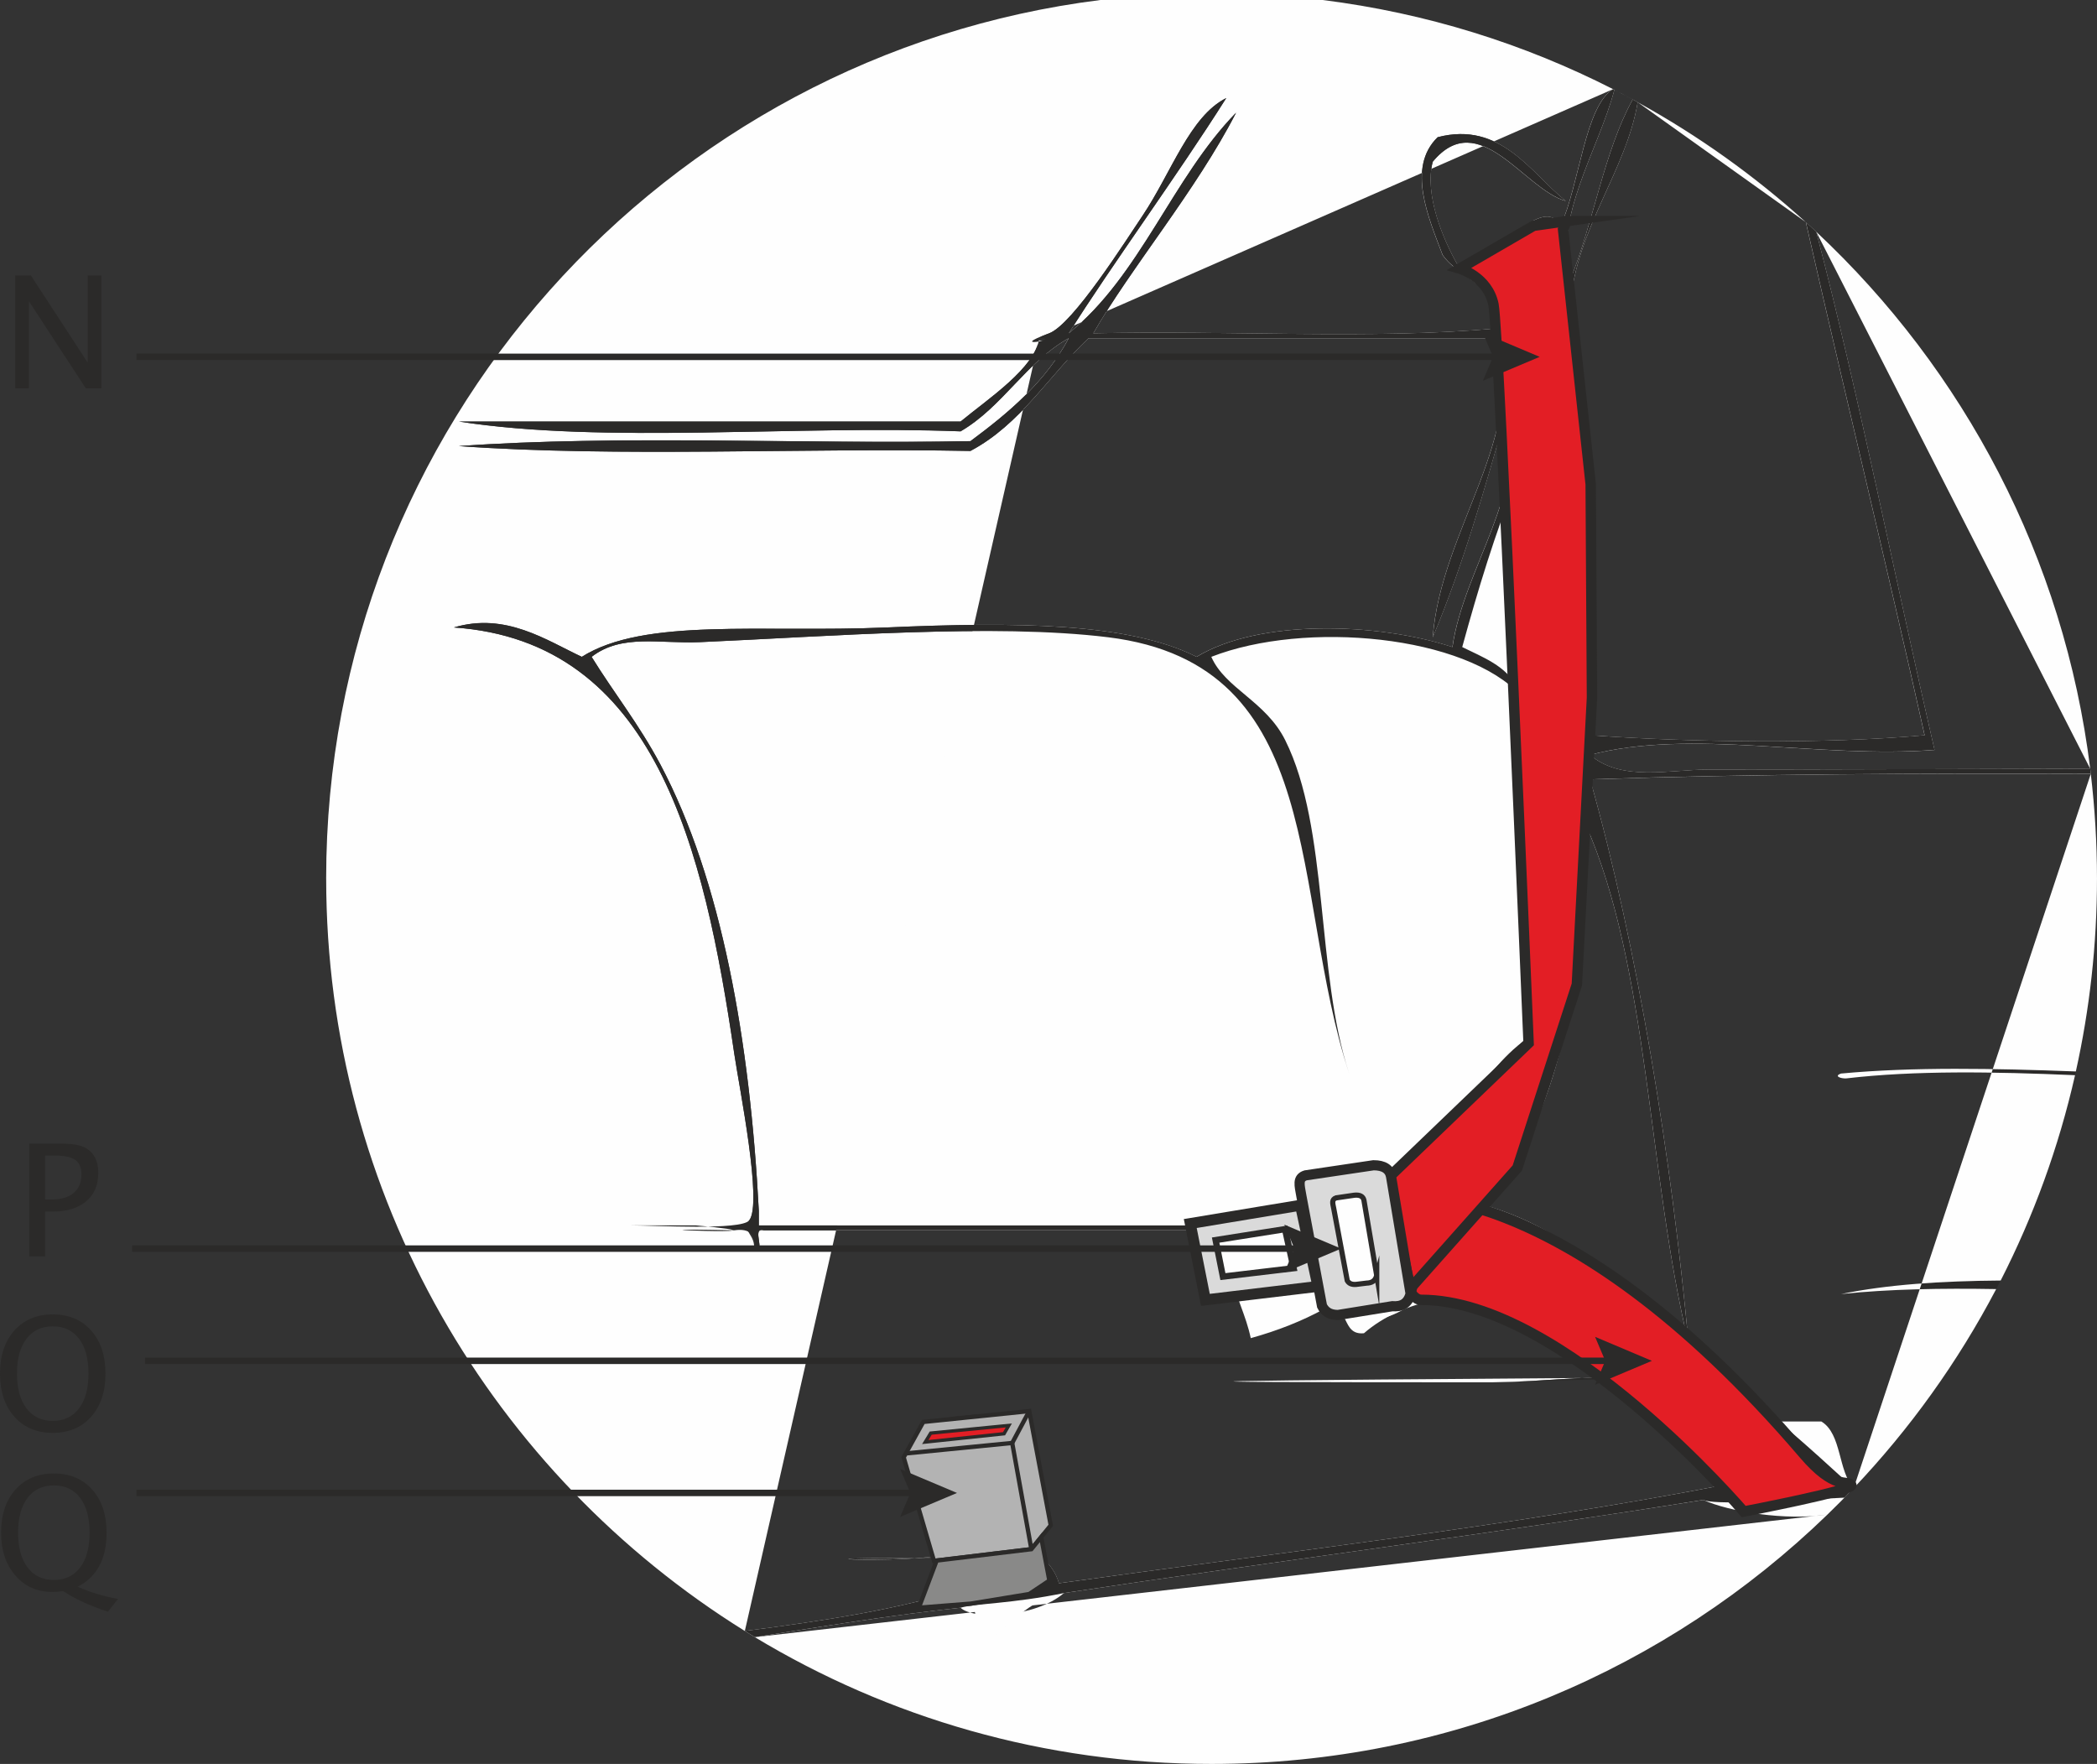
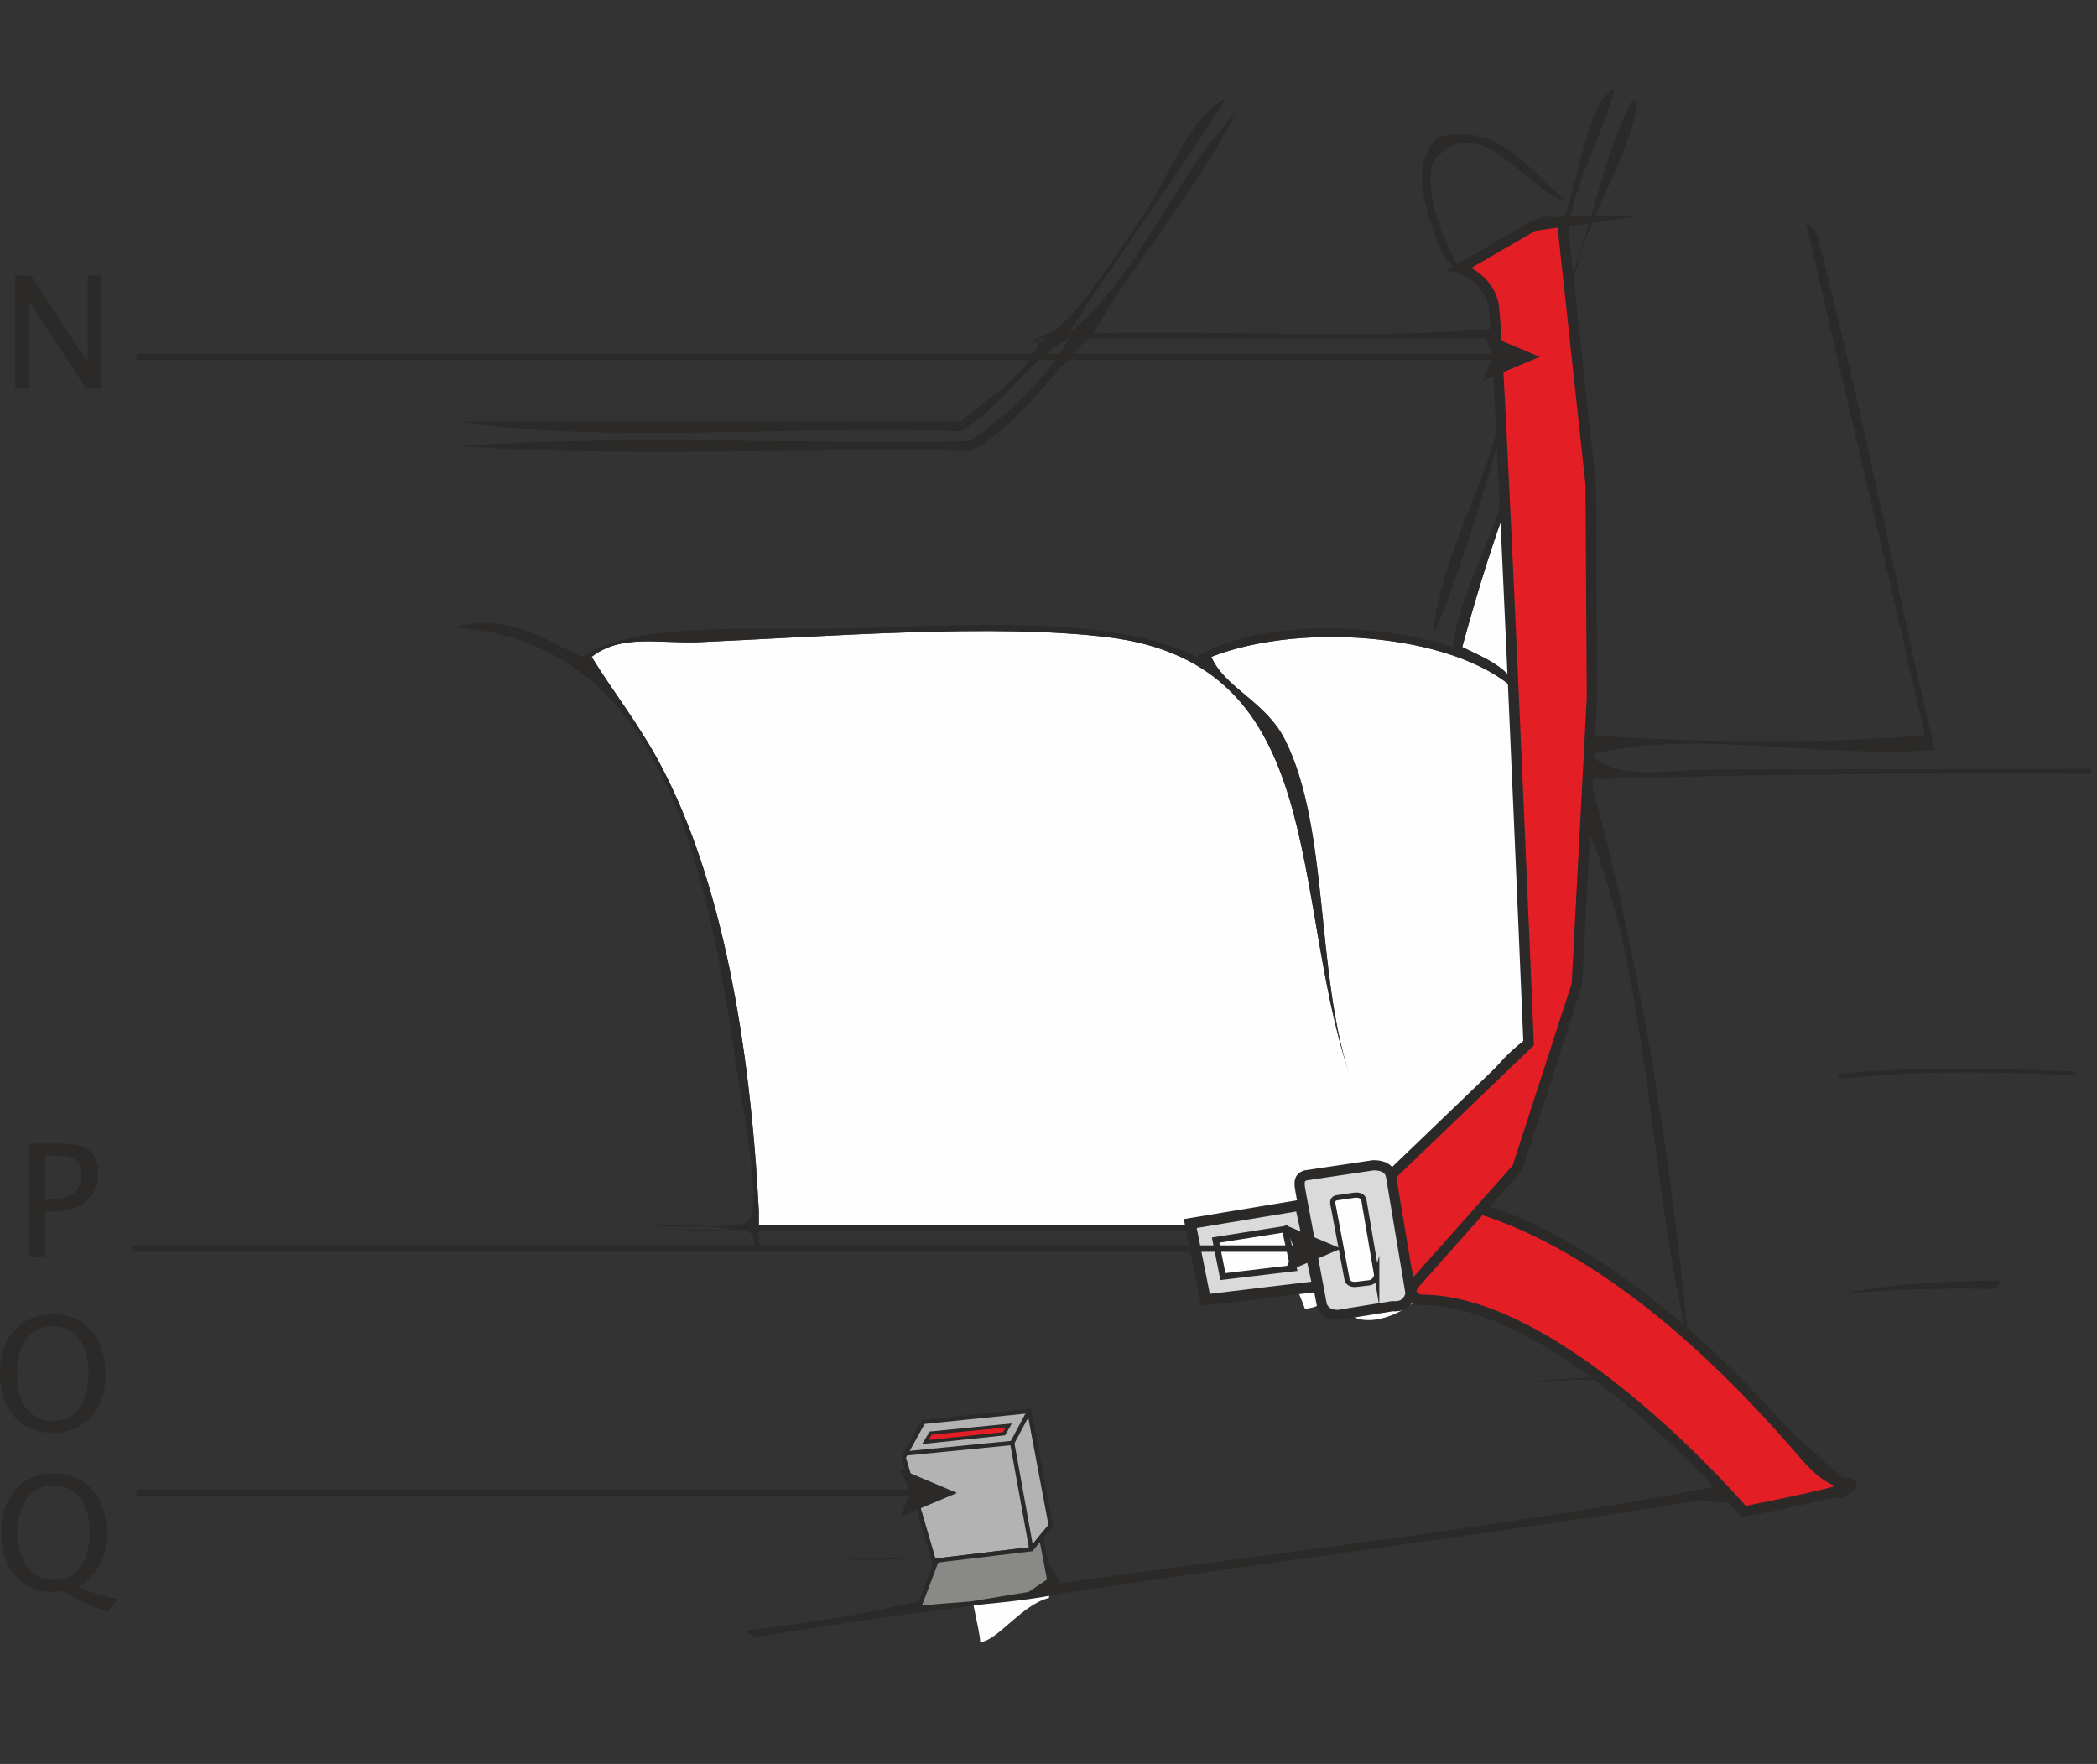
<svg xmlns="http://www.w3.org/2000/svg" xml:space="preserve" width="47.651mm" height="40.083mm" version="1.1" style="shape-rendering:geometricPrecision; text-rendering:geometricPrecision; image-rendering:optimizeQuality; fill-rule:evenodd; clip-rule:evenodd" viewBox="0 0 898.9 756.12">
  <rect x="0" y="0" width="898.9" height="756.12" fill="#333333" stroke="none" />
  <defs>
    <style type="text/css">
   
    .str5 {stroke:#2B2A29;stroke-width:4.36;stroke-miterlimit:22.926}
    .str0 {stroke:#2B2A29;stroke-width:4.47;stroke-miterlimit:22.926}
    .str6 {stroke:#2B2A29;stroke-width:2.22;stroke-miterlimit:22.926}
    .str4 {stroke:#2B2A29;stroke-width:2.7;stroke-miterlimit:22.926}
    .str3 {stroke:#2B2A29;stroke-width:4.68;stroke-miterlimit:22.926}
    .str7 {stroke:#2B2A29;stroke-width:2.77;stroke-miterlimit:22.926}
    .str1 {stroke:#2B2A29;stroke-width:1.85;stroke-miterlimit:22.926}
    .str2 {stroke:#2B2A29;stroke-width:1.44;stroke-miterlimit:22.926}
    .fil4 {fill:none}
    .fil7 {fill:none;fill-rule:nonzero}
    .fil1 {fill:#FEFEFE}
    .fil5 {fill:#B3B3B3}
    .fil2 {fill:#2B2A29}
    .fil3 {fill:#E31E25}
    .fil9 {fill:#FEFEFE;fill-rule:nonzero}
    .fil8 {fill:#DADADA;fill-rule:nonzero}
    .fil6 {fill:#898988;fill-rule:nonzero}
    .fil0 {fill:#2B2A29;fill-rule:nonzero}
   
  </style>
  </defs>
  <g id="Слой_x0020_1">
    <polygon class="fil0" points="6.53,166.45 6.53,118.1 13.26,118.1 37.6,155.45 37.6,118.1 43.48,118.1 43.48,166.45 36.78,166.45 12.4,129.11 12.4,166.45 " />
    <path class="fil0" d="M12.55 538.57l0 -48.35 13.17 0c3.79,0 6.71,0.3 8.78,0.93 2.05,0.63 3.74,1.71 5.05,3.28 1.73,2.07 2.58,4.88 2.58,8.46 0,5.14 -1.74,9.16 -5.22,12.08 -3.49,2.92 -8.33,4.38 -14.53,4.38l-3.04 0 0 19.21 -6.79 0zm6.79 -24.41l2.79 0c4.08,0 7.23,-0.93 9.45,-2.81 2.22,-1.88 3.32,-4.53 3.32,-7.97 0,-2.88 -0.87,-4.95 -2.62,-6.18 -1.76,-1.23 -4.67,-1.86 -8.71,-1.86l-4.23 0 0 18.82z" />
    <path class="fil0" d="M22.61 614.2c-6.85,0 -12.33,-2.31 -16.45,-6.92 -4.12,-4.61 -6.16,-10.75 -6.16,-18.48 0,-7.7 2.05,-13.87 6.16,-18.47 4.12,-4.61 9.6,-6.9 16.45,-6.9 6.87,0 12.35,2.29 16.46,6.9 4.1,4.61 6.15,10.77 6.15,18.47 0,7.72 -2.05,13.87 -6.15,18.48 -4.12,4.61 -9.6,6.92 -16.46,6.92zm0 -5.14c4.82,0 8.57,-1.78 11.29,-5.37 2.69,-3.59 4.04,-8.55 4.04,-14.95 0,-6.33 -1.35,-11.29 -4.04,-14.85 -2.71,-3.57 -6.47,-5.35 -11.29,-5.35 -4.82,0 -8.57,1.78 -11.27,5.35 -2.71,3.57 -4.06,8.52 -4.06,14.85 0,6.39 1.35,11.36 4.06,14.95 2.69,3.58 6.45,5.37 11.27,5.37z" />
    <path class="fil0" d="M46.24 690.85c-7.61,-2.47 -13.96,-5.39 -19.1,-8.78 -2.05,0.21 -3.62,0.32 -4.74,0.32 -6.49,0 -11.76,-2.35 -15.82,-7.06 -4.08,-4.7 -6.11,-10.81 -6.11,-18.34 0,-7.7 2.05,-13.87 6.16,-18.47 4.12,-4.61 9.6,-6.9 16.45,-6.9 6.89,0 12.37,2.31 16.46,6.92 4.1,4.61 6.15,10.79 6.15,18.55 0,11.11 -4.13,18.82 -12.39,23.08 5.56,2.45 11.32,4.17 17.3,5.22l-4.36 5.46zm-23.16 -13.6c4.82,0 8.57,-1.78 11.29,-5.37 2.69,-3.57 4.04,-8.54 4.04,-14.89 0,-6.37 -1.35,-11.34 -4.04,-14.91 -2.71,-3.57 -6.47,-5.35 -11.29,-5.35 -4.82,0 -8.57,1.78 -11.27,5.35 -2.71,3.57 -4.06,8.52 -4.06,14.85 0,6.39 1.35,11.36 4.06,14.95 2.69,3.58 6.45,5.37 11.27,5.37z" />
    <path class="fil1" d="M612.08 548.4c-0.17,-9.83 -4.84,2.47 -8.49,2.11 -2.2,-16.08 -15.04,-30.17 -10.55,-46.22 -15.77,2.44 -31.02,5.4 -33.69,20.99 11.28,3.53 9.14,-6.3 16.86,-6.3 7.56,-1.21 6.4,6.22 6.3,12.6 -10.41,2.75 -10.33,-5.08 -18.99,-4.19 -7.71,0.01 -3.06,12.34 -12.6,10.51 1.69,8.82 5.73,15.27 8.44,23.09 5.94,-0.32 8.75,-3.83 14.73,-4.17 5.81,19.96 39.23,2.22 37.99,-8.41z" />
    <path class="fil2" d="M789.19 554.69c20.58,-2.14 43.09,-2.54 66.5,-2.13 0.64,-1.22 1.29,-2.44 1.92,-3.67 -25.22,0.19 -48.65,1.7 -68.42,5.8z" />
    <path class="fil1" d="M550.91 525.27c6.65,-21.06 27.23,-16.42 44.28,-23.1 25.71,-10.1 38.63,-42.44 59.04,-56.74 1.15,-50.89 -3.69,-95.74 -2.12,-147.07 -23.72,-26.15 -92.63,-32.54 -132.88,-16.8 5.94,13.58 23.34,18.99 31.68,35.72 18.82,37.74 13.06,99.41 27.4,142.88 -25.56,-77.83 -8.75,-175.39 -103.31,-186.99 -48.69,-6 -120.05,-0.33 -175.02,2.09 -17.14,0.76 -33.49,-3.69 -46.38,6.31 9.57,15.5 20.16,28.62 29.54,46.23 26.11,49.3 38.36,118.45 42.14,191.18l0 6.3 225.65 0z" />
    <path class="fil2" d="M889.83 459.27c-35.18,-1.33 -69.7,-2 -100.65,0.89 -3.24,1.09 -0.13,2.18 2.13,2.1 29.4,-3.46 63.25,-2.89 98.17,-1.39l0.35 -1.59z" />
    <path class="fil1" d="M650.01 294.17c4.49,-25.51 -2.71,-57.54 0,-88.27 -9.04,22.49 -16.43,46.7 -23.21,71.45 8.92,4.43 18.65,8.03 23.21,16.82z" />
    <g>
-       <path class="fil1" d="M139.82 376.55c0,136.2 71.73,255.61 179.46,322.58 1.42,0.88 2.84,1.77 4.28,2.64 57.17,34.49 124.16,54.35 195.79,54.35l0 0c102.62,0 195.72,-40.74 264.02,-106.91 3.82,-3.7 7.57,-7.47 11.23,-11.32 24.08,-25.37 44.69,-54.06 61.08,-85.32 -23.4,-0.41 -45.91,-0.02 -66.49,2.13 19.77,-4.1 43.2,-5.61 68.42,-5.8 14.07,-27.56 24.86,-57.08 31.88,-88.02 -34.92,-1.5 -68.78,-2.07 -98.18,1.39 -2.26,0.09 -5.36,-1.01 -2.12,-2.1 30.95,-2.89 65.47,-2.21 100.64,-0.89 5.92,-26.63 9.06,-54.3 9.06,-82.72l0 0c0,-15.18 -0.92,-30.14 -2.65,-44.86 -0.08,-0.72 -0.16,-1.45 -0.25,-2.17 -11.18,-90.43 -54.18,-171 -117.45,-230.18 -1.48,-1.38 -2.96,-2.77 -4.46,-4.13 -21.86,-19.8 -46.04,-37.08 -72.08,-51.41 -0.71,-0.39 -1.41,-0.79 -2.13,-1.18 -2.61,-1.41 -5.23,-2.79 -7.87,-4.15l-0.54 -0.27c-38.19,-19.47 -80.12,-32.65 -124.42,-38.21l-95.39 0c-187.09,23.46 -331.84,183.1 -331.84,376.55l0 0zm311.44 -233.02c23.93,0 -20.42,6.28 -1.56,-0.65 10.2,-3.75 33.15,-40.19 40.07,-50.44 12.37,-18.46 20.24,-42.6 35.87,-50.4 -21.18,33.53 -49.1,71.51 -67.52,100.85 30.7,-24.72 44.34,-66.51 71.73,-94.58 -17.14,33.41 -45.41,66.86 -61.2,94.58 56.99,-1.41 119.5,2.78 172.94,-2.11 0.98,-19.18 -15.76,-20.77 -23.22,-31.5 -6,-15.88 -15.53,-37.41 -2.12,-50.46 27.16,-7.08 40.02,15.45 54.9,27.32 -17.67,-4.8 -37.11,-40.8 -57,-16.82 -3.67,13.92 4.35,33.21 10.61,44.14 17.54,-2.47 36.12,-30.65 44.26,-16.8 8.01,-17.47 10.38,-51.24 22.44,-58.45l-240.21 105.31zm240.75 -105.04c-6.68,25.6 -26.39,55.01 -18.81,81.27 9.96,-24.67 14.37,-54.81 26.68,-77.13l-7.87 -4.15zm9.99 5.32c-4.79,29.13 -26.27,54.29 -28.81,86.46 -1.9,25.38 7.13,56.41 8.42,86.16 1.46,32.36 -1.01,64.15 0,98.75 43.37,3.05 100.21,3.85 143.39,0 -16.48,-73.77 -34.18,-146.39 -50.92,-219.96l-72.08 -51.41zm76.55 55.54c18.78,72.17 33.64,148.21 50.71,222.12 -49.56,3.83 -104.51,-9.3 -147.64,2.13 13.41,11.62 34.21,6.29 50.63,6.29 52.94,0 108.51,-0.28 163.75,-0.36l-117.45 -230.18zm117.7 232.35c-72.55,-0.22 -144.64,0.04 -214.63,2.38 20.54,72.68 34.88,162.75 42.2,241.65 -17.44,-71.62 -16.85,-161.09 -44.29,-222.72 0.09,68.69 -11.88,125.42 -42.15,163.88 31.37,9.38 53.35,28.08 67.46,54.61 25.16,5.08 37.62,22.73 52.76,37.83l23.15 0c8.83,5.35 7.05,21.22 13.86,28.55l101.64 -306.19zm-112.87 317.51c-17.89,2.77 -42.25,-1.24 -53.25,-6.26 -90.13,14.46 -183.15,26.21 -274.08,39.93 -12.47,10.73 -39.01,11.55 -44.29,6.28 -29.2,3.09 -58.75,7.96 -88.2,12.61l459.82 -52.56zm-464.1 49.92c33.71,-4.29 66.4,-9.33 94.56,-18.34 0.05,-4.96 -3.64,-6.2 -2.08,-12.61 -104.75,-1.42 -6.76,3.87 0,-4.2 8.88,-10.61 37.28,-2.87 42.15,14.7 95.6,-13.3 193.4,-24.42 284.64,-42.04 -5.85,-17.73 -8.87,-38.97 -23.16,-44.11 -14.73,-5.29 -52.24,0 -75.93,0 -180.22,0 -130.04,-0.69 75.93,-2.12 -23.35,-34.15 -96.14,-48.87 -130.72,-18.91 -10.18,1.01 -5.42,-12.82 -16.88,-10.51 -9.55,5.24 -20.1,9.41 -31.64,12.61 -2.07,-9.81 -6.36,-17.48 -8.49,-27.3 6.13,-9.38 25.93,-5.04 27.47,-18.91l-227.73 0c-5.73,-1.5 1.5,9.9 -4.23,8.4 0.99,-6.57 -5.67,-8.31 -2.07,-12.62 5.9,-7.11 -4.23,-56.94 -6.36,-71.44 -12.92,-88.08 -33.68,-176.83 -120.2,-182.77 22.17,-6.64 39.75,5.54 54.83,12.59 26.85,-16.92 76.93,-10.27 130.73,-12.59 55.03,-2.42 103.67,-2.13 132.82,12.59 26.8,-16.25 77.47,-14.75 109.66,-4.19 4.88,-33.87 32.4,-66.96 23.21,-100.88 -9.4,33.35 -18.94,66.6 -31.64,96.69 3.56,-46.05 40.21,-86.11 27.44,-128.18l-174.98 0c-17.05,15.96 -29.07,36.91 -50.63,48.31 -72.42,-1.39 -150.42,2.81 -219.31,-2.08 68.9,-4.9 146.86,-0.76 219.31,-2.12 16.51,-12.25 32.12,-25.37 42.14,-44.11 -18.45,10.28 -28.2,29.31 -46.36,39.91 -70.95,-2.73 -152.31,5.49 -215.09,-4.2l215.09 0c11.91,-9.84 31.86,-22.89 33.73,-35.71l-126.21 554.15z" />
-     </g>
+       </g>
    <path class="fil1" d="M420.14 703.89c7.38,-0.43 17.71,-16 29.55,-18.93 0.55,-11.1 -4.57,-27.56 -2.07,-33.61 -2,-2.76 -35.6,15.93 -31.64,-6.32 -3.91,-5.09 -1.44,13.88 -2.14,18.94 13.31,2.72 16.82,-4.28 27.42,-4.23 3.11,1.78 4.5,5.31 4.23,10.51 -0.39,1.71 -2.1,2.09 -2.1,4.19 -13.93,2.65 -11.94,-10.53 -27.41,-6.29 -1.57,13.5 4.31,30.61 4.16,35.72z" />
    <path class="fil2" d="M626.8 277.35c6.78,-24.75 14.17,-48.96 23.21,-71.45 -2.71,30.74 4.5,62.77 0,88.28 -4.56,-8.79 -14.27,-12.4 -23.21,-16.82zm-307.53 421.78c1.42,0.89 2.85,1.77 4.29,2.64 29.45,-4.65 59,-9.52 88.2,-12.61 5.96,-1.79 22.28,-1.76 44.29,-6.28 90.92,-13.72 183.94,-25.47 274.07,-39.94 4.75,2.17 29.11,0.58 60.52,-0.96 1.32,-1.35 2.64,-2.69 3.94,-4.06 -10.64,-9.58 -65.41,-61.51 -89.74,-66.43 -14.12,-26.54 -36.09,-45.24 -67.46,-54.61 30.27,-38.46 42.25,-95.19 42.15,-163.88 27.44,61.62 26.85,151.09 44.29,222.72 -7.32,-78.91 -21.66,-168.98 -42.2,-241.66 70,-2.35 142.08,-2.6 214.64,-2.38 -0.08,-0.72 -0.16,-1.45 -0.25,-2.18 -55.25,0.08 -110.81,0.36 -163.75,0.36 -16.42,0 -37.22,5.33 -50.63,-6.28 43.14,-11.43 98.09,1.69 147.64,-2.14 -17.06,-73.9 -31.93,-149.95 -50.7,-222.11 -1.48,-1.38 -2.96,-2.77 -4.46,-4.13 16.73,73.56 34.44,146.19 50.92,219.96 -43.18,3.85 -100.02,3.05 -143.4,0 -1.01,-34.59 1.47,-66.38 0,-98.75 -1.28,-29.75 -10.32,-60.78 -8.43,-86.16 2.54,-32.16 24.02,-57.32 28.82,-86.46 -0.71,-0.39 -1.41,-0.79 -2.13,-1.18 -12.31,22.32 -16.73,52.46 -26.69,77.12 -7.56,-26.26 12.14,-55.67 18.83,-81.27l-0.54 -0.27c-12.06,7.22 -14.43,40.99 -22.44,58.45 -8.14,-13.85 -26.72,14.33 -44.27,16.8 -6.25,-10.92 -14.27,-30.22 -10.6,-44.14 19.9,-23.98 39.33,12.02 57,16.82 -14.89,-11.87 -27.74,-34.4 -54.9,-27.32 -13.4,13.06 -3.87,34.58 2.12,50.46 7.46,10.73 24.2,12.31 23.21,31.5 -53.44,4.89 -115.95,0.7 -172.94,2.1 15.79,-27.71 44.07,-61.16 61.2,-94.57 -27.38,28.06 -41.02,69.86 -71.73,94.57 18.43,-29.33 46.34,-67.3 67.51,-100.84 -15.61,7.81 -23.49,31.94 -35.86,50.41 -6.93,10.25 -29.87,46.68 -40.07,50.44 -18.85,6.93 6.04,2.1 -4.21,2.1 -1.87,12.82 -21.83,25.87 -33.73,35.71l-215.09 0c62.77,9.7 144.14,1.48 215.09,4.21 18.15,-10.6 27.91,-29.63 46.36,-39.92 -10.02,18.74 -25.63,31.86 -42.14,44.12 -72.44,1.36 -150.42,-2.79 -219.31,2.12 68.9,4.89 146.9,0.7 219.31,2.08 21.56,-11.41 33.58,-32.35 50.64,-48.31l174.97 0c12.78,42.07 -23.88,82.13 -27.43,128.18 12.7,-30.09 22.25,-63.34 31.65,-96.69 9.18,33.92 -18.33,67.01 -23.21,100.88 -32.18,-10.55 -82.86,-12.06 -109.65,4.2 -29.15,-14.72 -77.79,-15.01 -132.82,-12.59 -53.81,2.31 -103.9,-4.34 -130.74,12.59 -15.08,-7.05 -32.65,-19.23 -54.83,-12.59 86.51,5.94 107.28,94.69 120.2,182.77 2.13,14.5 12.26,64.32 6.36,71.43 -3.61,4.31 -40.23,2.11 -50.62,2.11l27.84 0c52.27,4.83 -47.53,0.77 16.42,2.11 6.62,-0.97 9.41,1.82 8.42,8.39 5.74,1.51 -1.5,-9.9 4.23,-8.39l227.73 0c-1.55,13.88 136.92,28.88 160.26,63.03l-75.93 2.12c23.69,0 61.2,-5.3 75.93,0 14.29,5.14 17.3,26.38 23.16,44.1 -91.24,17.62 -189.04,28.75 -284.64,42.04 -4.87,-17.57 -33.27,-25.31 -42.15,-14.7 -6.76,8.08 -104.75,2.77 0,4.2 -1.56,6.4 2.14,7.64 2.08,12.6 -28.16,9.01 -60.85,14.05 -94.57,18.34zm6 -173.85l0 -6.3c-3.77,-72.74 -16.02,-141.89 -42.14,-191.19 -9.38,-17.62 -19.96,-30.73 -29.53,-46.24 12.89,-9.99 29.25,-5.54 46.38,-6.3 54.98,-2.42 126.33,-8.09 175.03,-2.09 94.57,11.61 77.75,109.16 103.31,186.99 -14.34,-43.47 -8.57,-105.13 -27.4,-142.88 -8.33,-16.73 -25.73,-22.13 -31.68,-35.72 40.25,-15.73 109.16,-9.34 132.88,16.8 -1.56,51.33 3.27,96.19 2.13,147.08 -20.42,14.31 -33.34,46.64 -59.05,56.75 -17.04,6.67 -37.62,2.02 -44.28,23.1l-225.65 0zm90.71 142.9c15.47,-4.26 13.48,8.93 27.41,6.28 0,-2.1 1.71,-2.47 2.1,-4.18 0.27,-5.21 -1.12,-8.74 -4.23,-10.53 -10.61,-0.05 -26.85,21.91 -25.28,8.43z" />
    <path class="fil3" d="M595.96 513.05c0,0 71.88,-13 177.24,110.26 13.21,15.51 18.41,11.05 20.36,13.22 1.92,2.21 -46.1,11.4 -46.1,11.4 0,0 -77.52,-90.75 -138.17,-90.75 -10.46,0 -13.34,-44.13 -13.34,-44.13z" />
    <path class="fil4 str0" d="M595.96 513.05c0,0 71.88,-13 177.24,110.26 13.21,15.51 18.41,11.05 20.36,13.22 1.92,2.21 -46.1,11.4 -46.1,11.4 0,0 -77.52,-90.75 -138.17,-90.75 -10.46,0 -13.34,-44.13 -13.34,-44.13z" />
    <path class="fil3 str0" d="M671.49 94.78l-14.12 2 -31.63 18.35c0,0 12.02,3.52 14.46,15.43 2.39,11.88 15.05,316.57 15.05,316.57 0,0 -56.89,54.63 -59.07,56.74 -2.08,2.08 8.48,48.31 8.48,48.31l45.75 -51.5 25.53 -78.67 6.48 -122.93 -0.55 -91.48 -11.84 -109.27 1.46 -3.55z" />
    <polygon class="fil4 str1" points="417.65,607.28 409.4,608.15 415.48,614.95 " />
-     <polygon class="fil4 str1" points="416.14,612.62 413.62,612.86 415.49,614.96 " />
    <polygon class="fil5" points="400.35,669.06 442.11,664.06 450.41,653.83 441.19,604.87 395.76,609.52 387.37,624.7 " />
    <polygon class="fil4 str1" points="400.35,669.06 442.11,664.06 450.41,653.83 441.19,604.87 395.76,609.52 387.37,624.7 " />
    <line class="fil4 str1" x1="441.18" y1="604.88" x2="433.9" y2="618.53" />
    <polyline class="fil4 str1" points="442.11,664.06 433.89,618.53 388.67,622.98 " />
    <polygon class="fil3" points="432.44,611.02 398.96,614.31 396.63,618.14 430.39,614.58 " />
    <polygon class="fil4 str2" points="432.44,611.02 398.96,614.31 396.63,618.14 430.39,614.58 " />
    <polygon class="fil6" points="442.11,664.06 401.51,668.94 393.86,689.16 416.13,687.4 441.18,683.29 449.83,677.52 446.31,658.91 " />
    <polygon class="fil7 str1" points="442.11,664.06 401.51,668.94 393.86,689.16 416.13,687.4 441.18,683.29 449.83,677.52 446.31,658.91 " />
    <polygon class="fil8" points="564.94,551.42 557.45,516.63 510.22,524.47 516.71,557.2 " />
    <polygon class="fil7 str3" points="564.94,551.42 557.45,516.63 510.22,524.47 516.71,557.2 " />
    <polygon class="fil9" points="554.52,543.62 550.84,526.87 521.09,531.57 524.21,547.22 " />
    <polygon class="fil7 str4" points="554.52,543.62 550.84,526.87 521.09,531.57 524.21,547.22 " />
    <path class="fil8" d="M604.66 554.51l-8.37 -50.19c-0.58,-3.18 -3.11,-4.83 -7.51,-4.83l-29.11 4.33c-3.63,1.12 -2.62,4.23 -1.85,8.7l8.87 47.25c1.16,2.31 3.09,3.9 6.87,3.9l23.27 -3.76c3.76,0.28 6.69,-0.89 7.84,-5.4z" />
    <path class="fil7 str5" d="M604.66 554.51l-8.37 -50.19c-0.58,-3.18 -3.11,-4.83 -7.51,-4.83l-29.11 4.33c-3.63,1.12 -2.62,4.23 -1.85,8.7l8.87 47.25c1.16,2.31 3.09,3.9 6.87,3.9l23.27 -3.76c3.76,0.28 6.69,-0.89 7.84,-5.4z" />
    <path class="fil9" d="M590.15 546.76l-5.49 -32.3c-0.37,-1.65 -1.78,-2.4 -4.2,-2.12l-7.76 1.14c-2,0.73 -1.42,2.33 -0.97,4.6l5.78 30.83c0.63,1.11 1.72,1.82 3.8,1.65l4.51 -0.55c2.09,-0.05 3.7,-0.85 4.33,-3.26z" />
    <path class="fil7 str6" d="M590.15 546.76l-5.49 -32.3c-0.37,-1.65 -1.78,-2.4 -4.2,-2.12l-7.76 1.14c-2,0.73 -1.42,2.33 -0.97,4.6l5.78 30.83c0.63,1.11 1.72,1.82 3.8,1.65l4.51 -0.55c2.09,-0.05 3.7,-0.85 4.33,-3.26z" />
    <line class="fil7 str7" x1="58.5" y1="152.96" x2="643.44" y2="152.96" />
    <polygon class="fil0" points="635.64,163.23 640.01,152.96 635.64,142.68 660,152.96 " />
    <line class="fil7 str7" x1="56.65" y1="535.22" x2="558.32" y2="535.22" />
    <polygon class="fil0" points="550.53,545.5 554.9,535.22 550.53,524.94 574.9,535.22 " />
-     <line class="fil7 str7" x1="62.2" y1="583.32" x2="691.54" y2="583.32" />
-     <polygon class="fil0" points="683.75,593.6 688.11,583.33 683.75,573.04 708.11,583.33 " />
    <line class="fil7 str7" x1="58.51" y1="639.95" x2="393.66" y2="639.95" />
    <polygon class="fil0" points="385.86,650.23 390.24,639.96 385.86,629.68 410.23,639.96 " />
  </g>
</svg>